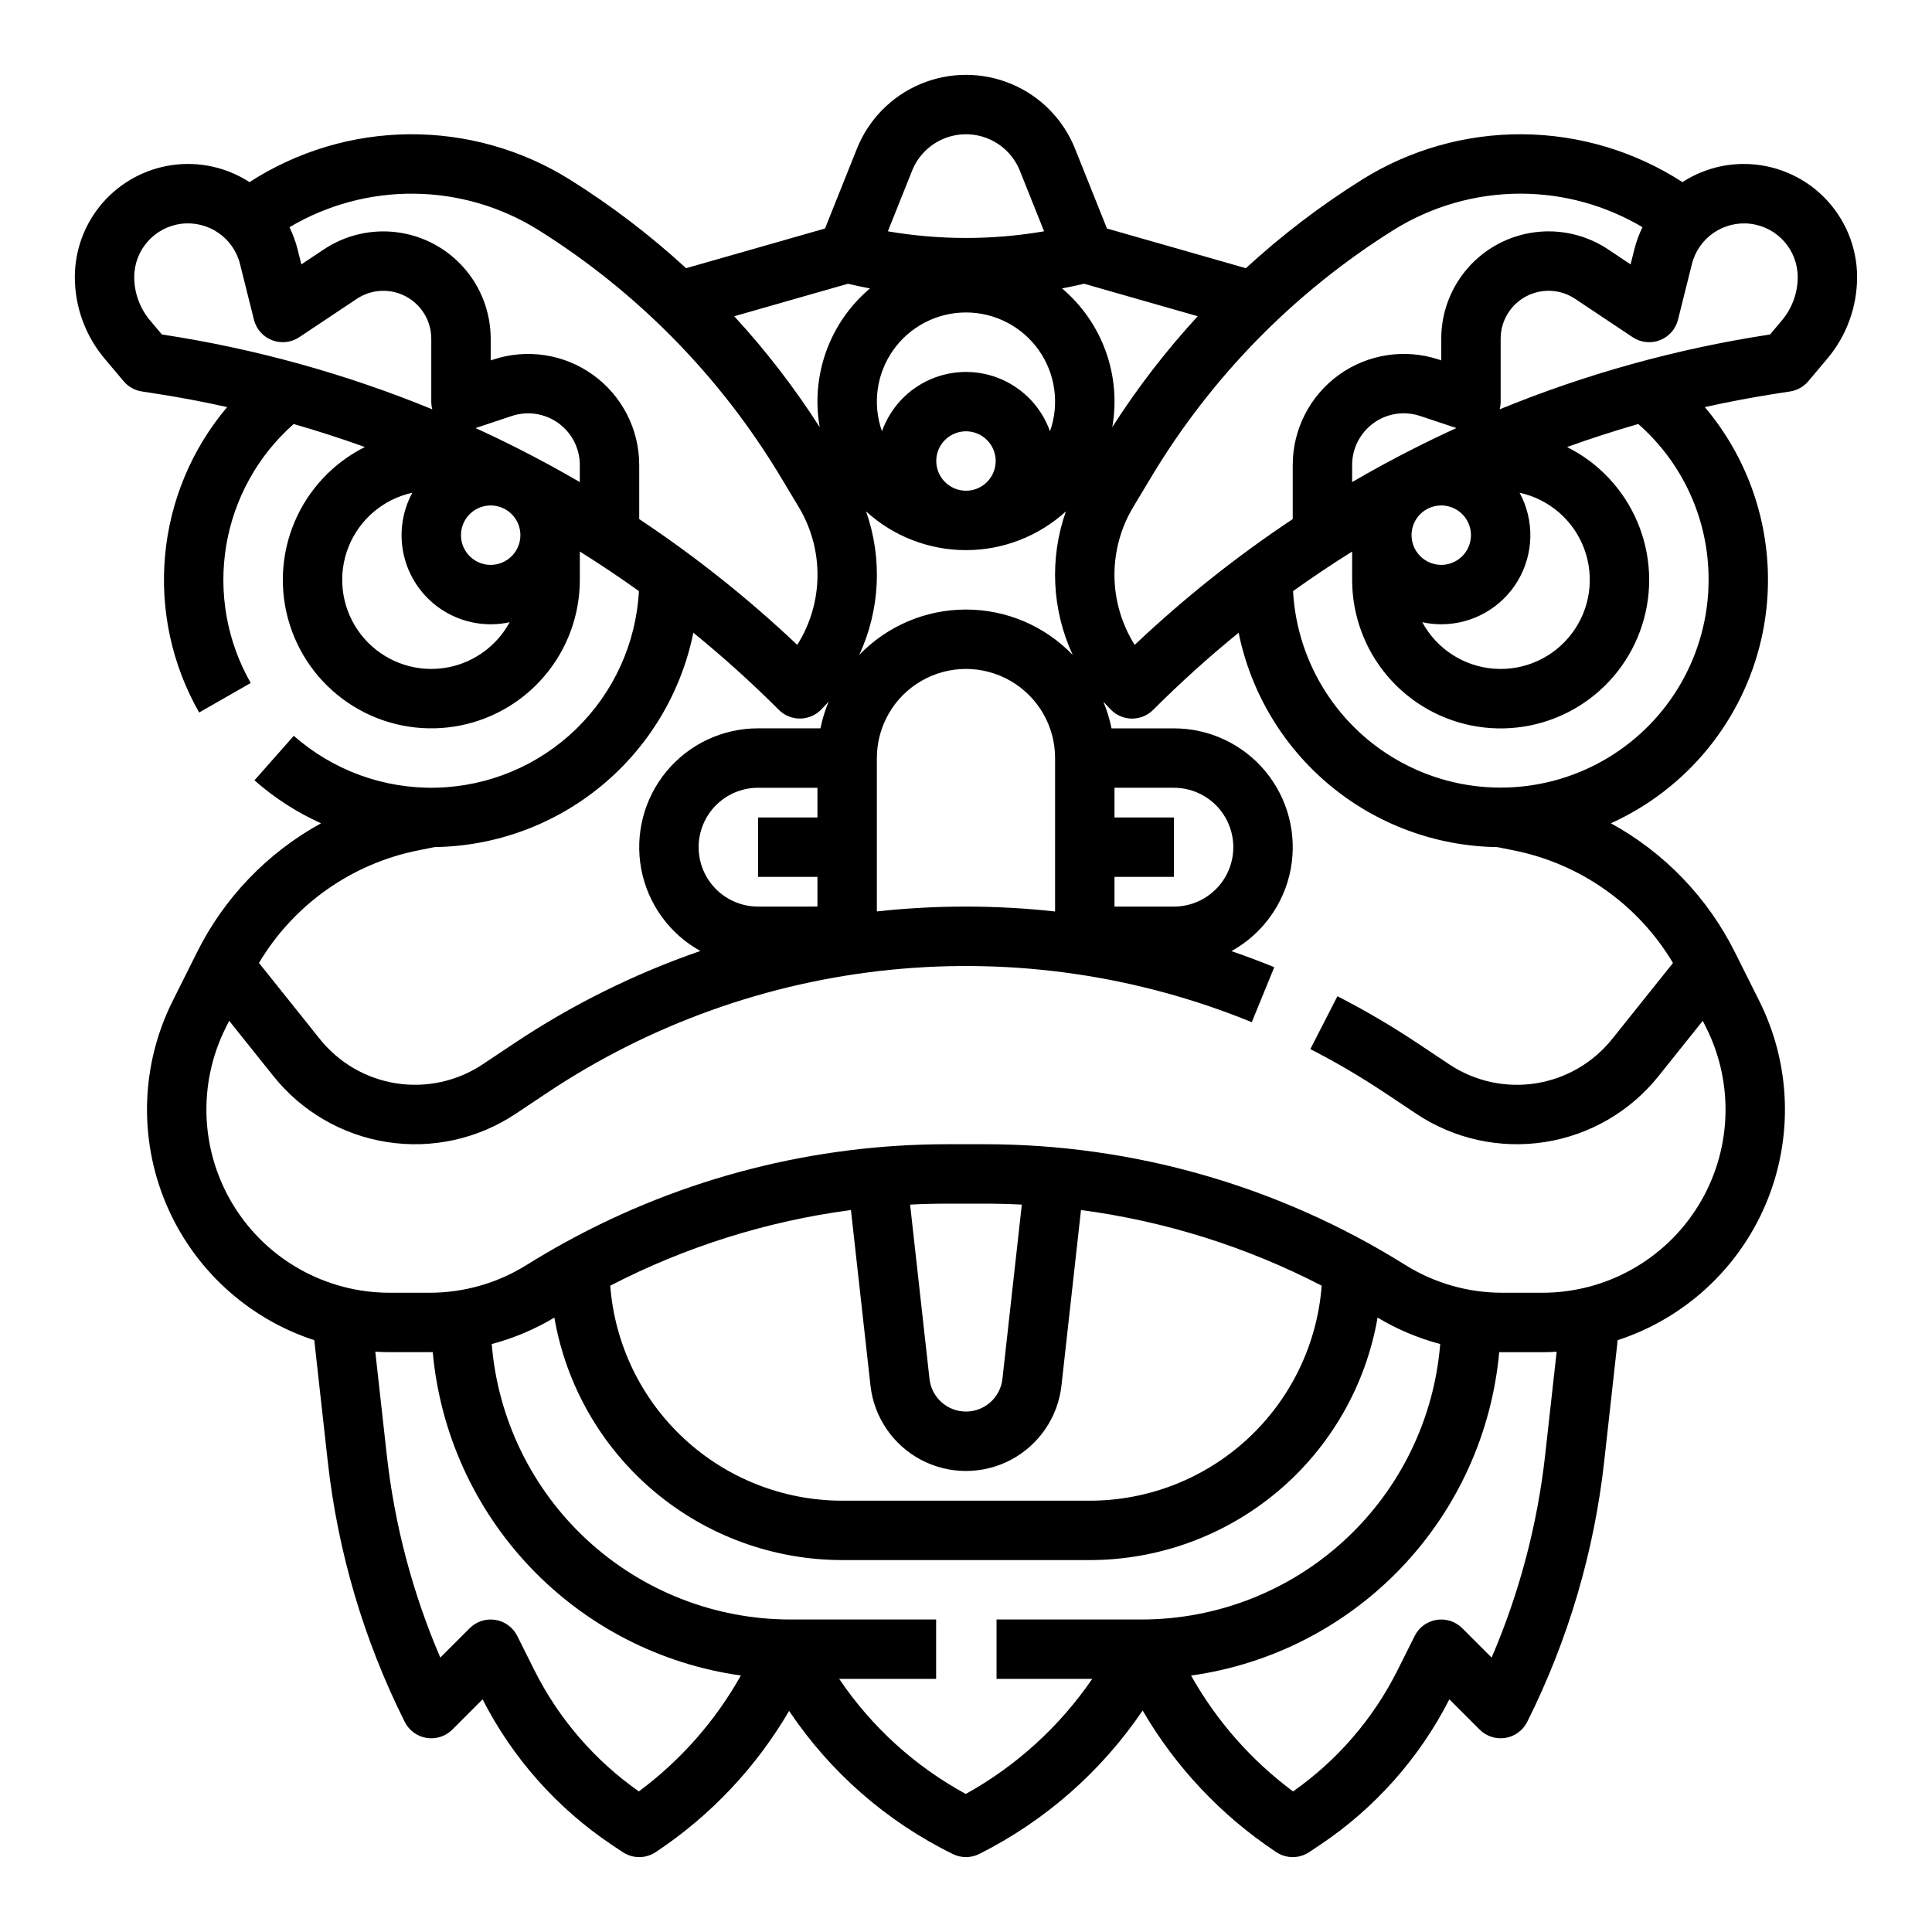
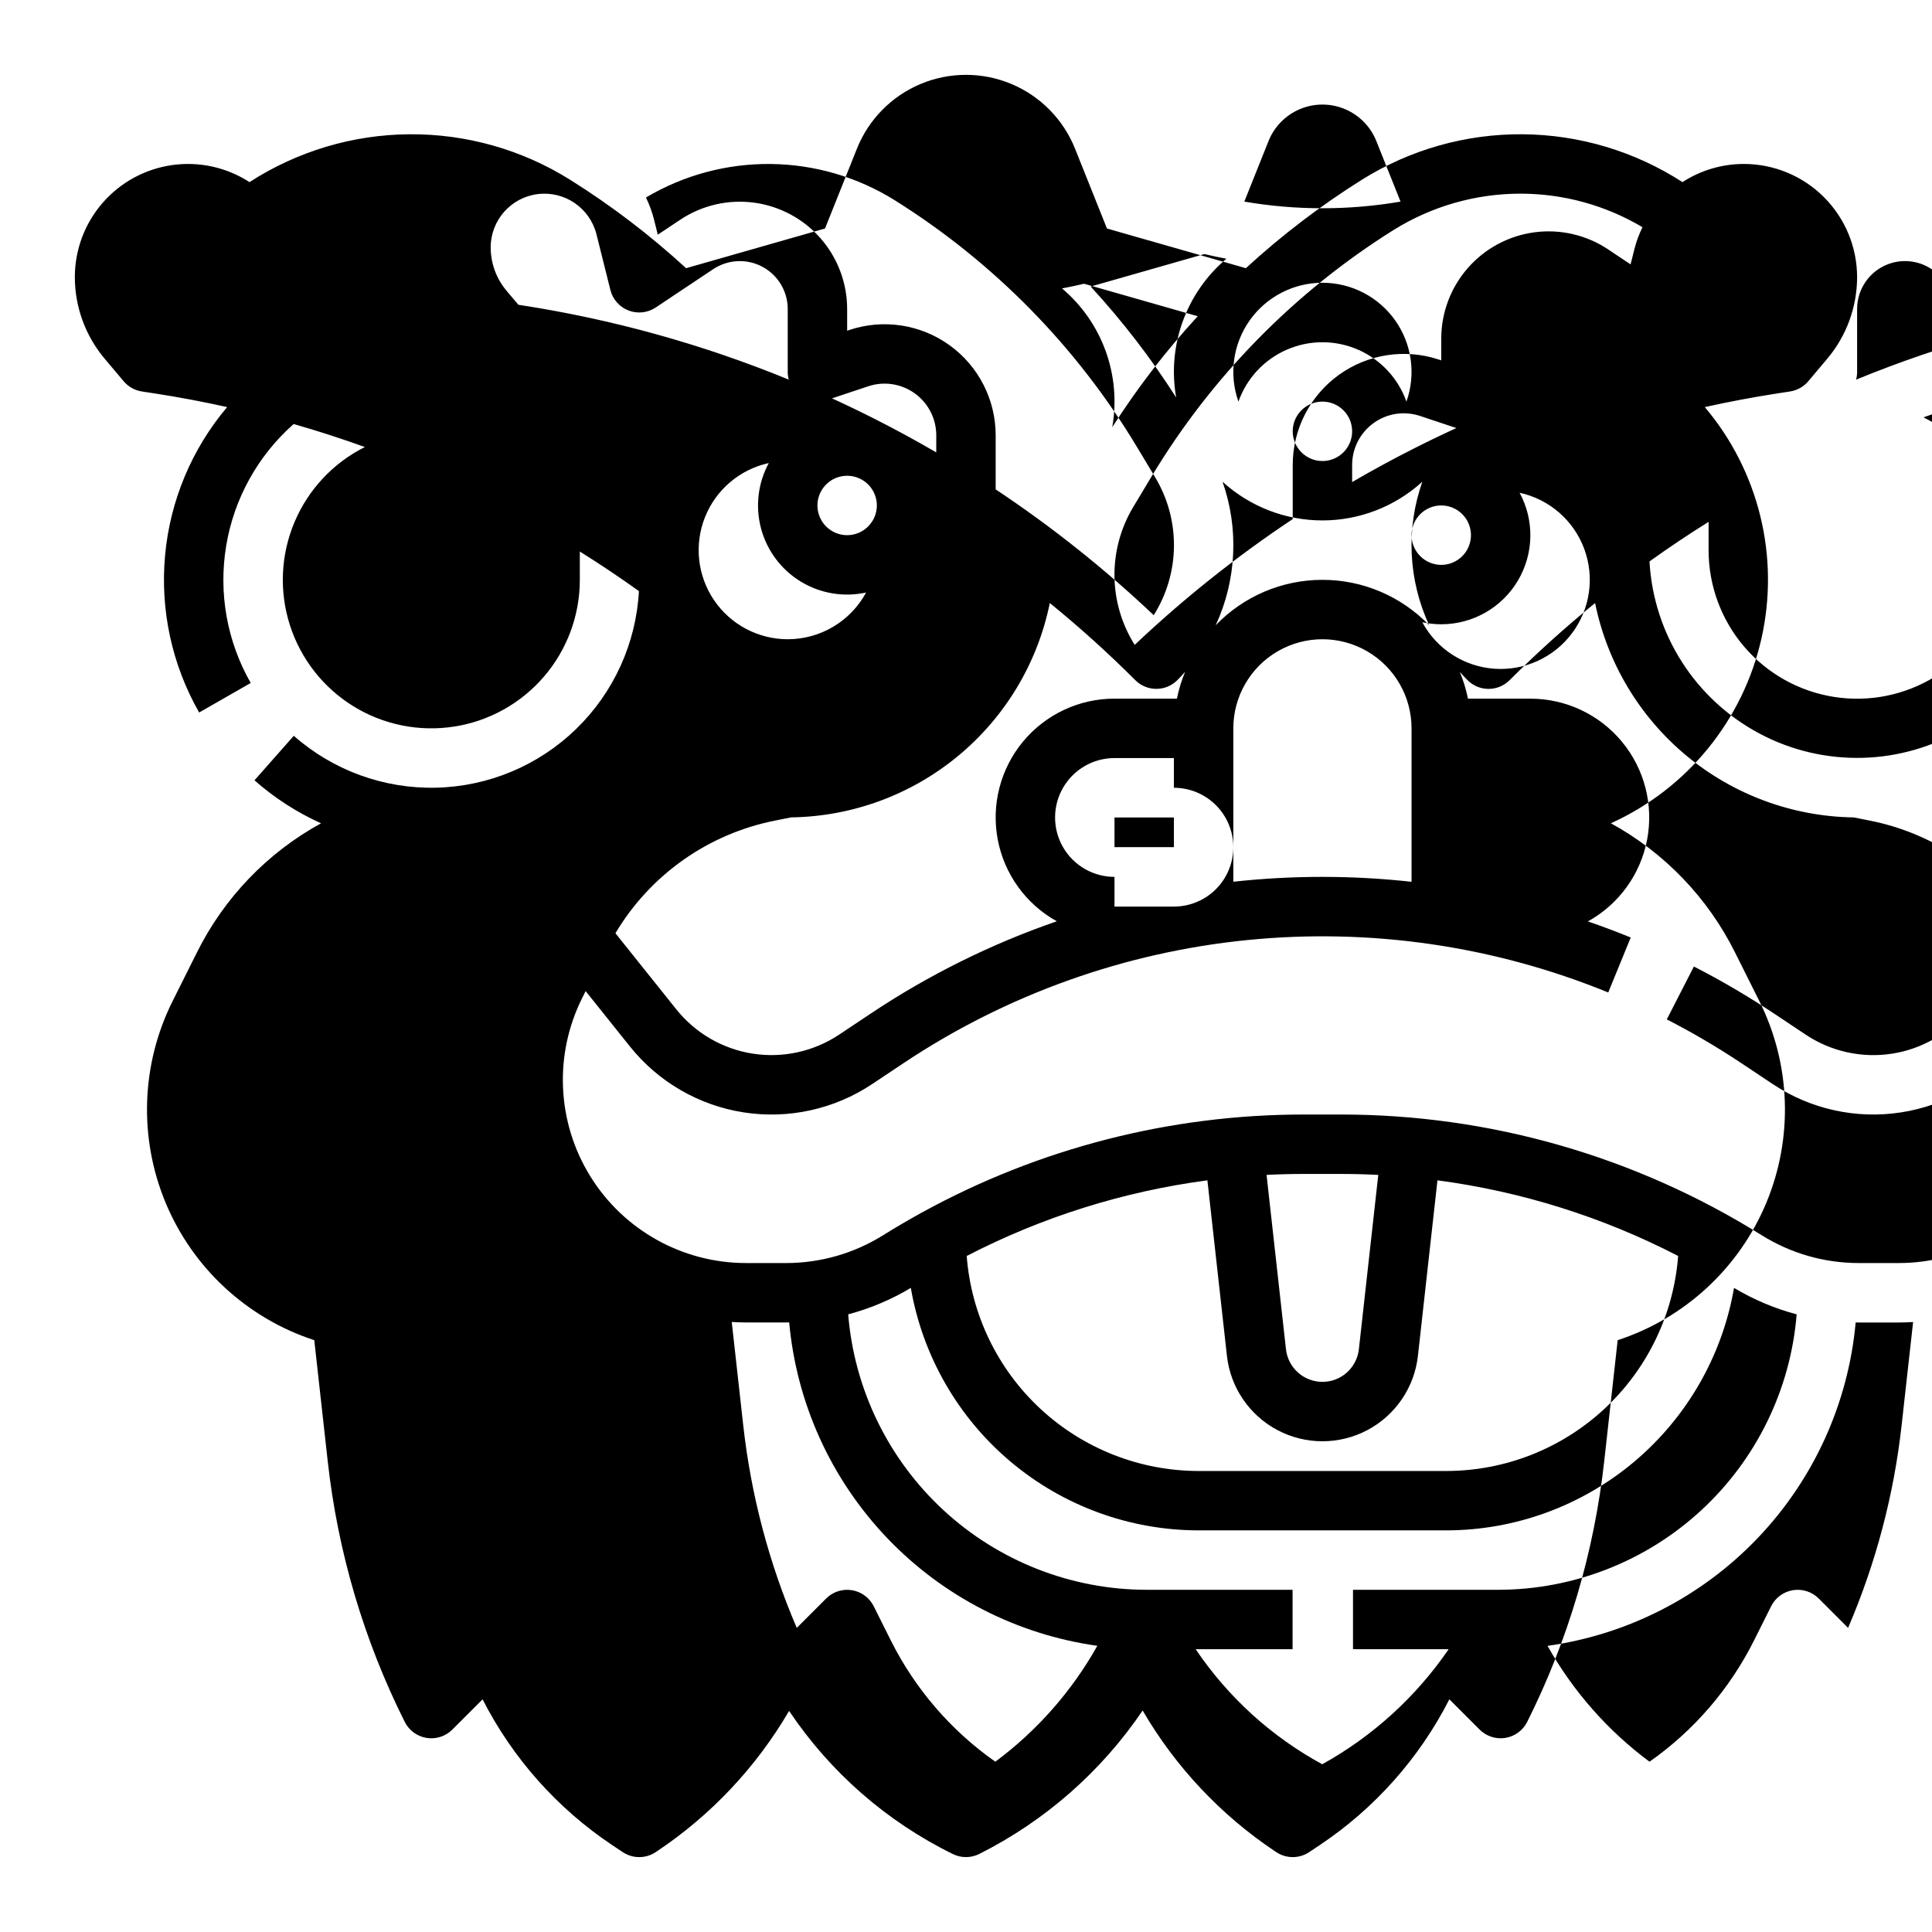
<svg xmlns="http://www.w3.org/2000/svg" fill="#000000" width="800px" height="800px" version="1.1" viewBox="144 144 512 512">
-   <path d="m606.18 187.45c-5.789-0.008-11.453 1.664-16.312 4.812-12.625-8.164-27.32-12.562-42.359-12.68-15.039-0.117-29.797 4.055-42.551 12.023-10.961 6.863-21.266 14.719-30.789 23.469l-36.812-10.516-8.461-21.156c-3.098-7.746-9.176-13.926-16.871-17.148-7.695-3.223-16.363-3.223-24.059 0-7.691 3.223-13.773 9.402-16.871 17.148l-8.461 21.156-36.812 10.516c-9.523-8.75-19.828-16.605-30.789-23.469-12.75-7.969-27.512-12.141-42.551-12.023-15.039 0.113-29.73 4.516-42.359 12.68-6.066-3.926-13.344-5.527-20.496-4.516s-13.699 4.57-18.438 10.023c-4.738 5.453-7.352 12.43-7.356 19.656 0.008 7.918 2.805 15.578 7.902 21.633l5.039 5.977c1.227 1.457 2.938 2.418 4.82 2.707l3.309 0.508c6.484 0.996 12.914 2.207 19.293 3.633-9.383 11.105-15.125 24.824-16.449 39.301-1.328 14.477 1.824 29.012 9.031 41.637l13.664-7.824c-6.281-11.004-8.578-23.84-6.504-36.34 2.07-12.5 8.391-23.902 17.887-32.289 6.356 1.824 12.648 3.859 18.875 6.102v-0.004c-8.395 4.199-15.012 11.262-18.66 19.914-3.644 8.648-4.078 18.32-1.223 27.262 2.856 8.941 8.816 16.566 16.801 21.504 7.988 4.934 17.473 6.852 26.75 5.402 9.277-1.445 17.727-6.16 23.832-13.289 6.106-7.133 9.461-16.211 9.461-25.598v-7.5c5.332 3.332 10.555 6.828 15.66 10.488-0.754 13.852-6.703 26.906-16.66 36.562-9.957 9.66-23.188 15.207-37.055 15.535-13.867 0.332-27.348-4.582-37.75-13.754l-10.418 11.801c5.277 4.652 11.223 8.492 17.637 11.391-14.219 7.801-25.707 19.766-32.918 34.289l-6.41 12.824c-8.367 16.73-9.031 36.273-1.82 53.535 7.211 17.258 21.582 30.52 39.359 36.328l3.559 32.027c2.66 24.07 9.574 47.477 20.414 69.129 1.133 2.262 3.285 3.844 5.781 4.25 2.5 0.406 5.039-0.414 6.828-2.203l8.023-8.023c7.961 15.609 19.797 28.918 34.371 38.645l2.773 1.852 0.004-0.004c2.641 1.762 6.086 1.762 8.73 0l0.281-0.188c14.367-9.586 26.359-22.324 35.07-37.238 10.887 16.25 25.863 29.34 43.422 37.949 2.203 1.074 4.781 1.062 6.973-0.035 17.445-8.766 32.352-21.852 43.297-38.016 8.715 14.961 20.73 27.73 35.129 37.344l0.281 0.188v-0.004c2.644 1.762 6.086 1.762 8.73 0l2.773-1.852v0.004c14.578-9.73 26.414-23.035 34.375-38.648l8.023 8.023c1.789 1.789 4.328 2.609 6.828 2.203 2.496-0.406 4.648-1.988 5.777-4.25 10.844-21.652 17.754-45.059 20.414-69.125l3.559-32.027c17.781-5.809 32.148-19.07 39.359-36.328 7.211-17.262 6.547-36.805-1.816-53.535l-6.41-12.824h-0.004c-7.215-14.527-18.707-26.496-32.93-34.297 20.238-9.16 35.008-27.281 39.898-48.949 4.887-21.672-0.668-44.379-15.008-61.344 6.379-1.414 12.809-2.625 19.293-3.633l3.309-0.508h-0.004c1.883-0.289 3.598-1.25 4.824-2.707l5.039-5.977h-0.004c5.102-6.055 7.898-13.715 7.906-21.633-0.012-7.949-3.172-15.566-8.793-21.184-5.617-5.621-13.234-8.781-21.184-8.793zm-92.879 17.508c10.094-6.297 21.75-9.633 33.645-9.637 11.379 0.004 22.543 3.074 32.324 8.887-0.93 1.902-1.656 3.894-2.168 5.945l-0.977 3.91-5.949-3.965 0.004-0.004c-5.742-3.828-12.676-5.438-19.516-4.535-6.84 0.906-13.117 4.266-17.664 9.457-4.547 5.188-7.055 11.852-7.055 18.754v5.734l-0.609-0.203h0.004c-8.98-2.992-18.848-1.484-26.527 4.047-7.676 5.535-12.227 14.422-12.227 23.887v14.328c-14.883 9.898-28.895 21.051-41.879 33.336-3.438-5.461-5.297-11.766-5.363-18.219s1.66-12.797 4.984-18.328l4.871-8.117c15.938-26.496 37.898-48.859 64.102-65.277zm4.773 80.863c0-3.184 1.918-6.055 4.859-7.269 2.941-1.219 6.328-0.547 8.578 1.703 2.254 2.254 2.926 5.641 1.707 8.582s-4.086 4.859-7.273 4.859c-4.344-0.008-7.867-3.527-7.871-7.875zm0.453-22.879c-5.492 2.781-10.891 5.719-16.195 8.812v-4.519c0-7.555 6.113-13.684 13.664-13.707 1.484 0 2.957 0.238 4.363 0.711l9.598 3.199c-3.844 1.754-7.652 3.59-11.43 5.504zm7.418 46.496c8.324 0.004 16.031-4.375 20.289-11.523 4.262-7.148 4.441-16.012 0.48-23.328 7.863 1.707 14.312 7.305 17.117 14.844 2.805 7.543 1.578 15.992-3.258 22.422-4.832 6.434-12.609 9.961-20.633 9.363-8.023-0.602-15.191-5.242-19.02-12.32 1.652 0.359 3.336 0.543 5.023 0.543zm-94.66-90.242 30.129 8.609c-8.395 9.117-15.977 18.953-22.652 29.398 2.426-13.754-2.644-27.758-13.312-36.77 1.949-0.363 3.894-0.785 5.836-1.238zm23.812 133.57c5.625 0 10.824 3 13.637 7.871 2.812 4.871 2.812 10.875 0 15.746-2.812 4.871-8.012 7.871-13.637 7.871h-15.742v-7.871h15.742v-15.746h-15.742v-7.871zm-94.465 7.871h-15.742v15.742h15.742v7.871l-15.742 0.004c-5.625 0-10.824-3-13.637-7.871-2.812-4.871-2.812-10.875 0-15.746 2.812-4.871 8.012-7.871 13.637-7.871h15.742zm62.977 24.914v0.004c-15.695-1.73-31.535-1.734-47.23-0.016v-40.645c0-8.438 4.5-16.234 11.809-20.453 7.305-4.219 16.309-4.219 23.613 0 7.309 4.219 11.809 12.016 11.809 20.453zm-23.613-80.016c-10.672-0.004-20.887 4.34-28.285 12.031 5.535-11.961 6.184-25.609 1.805-38.039 7.238 6.602 16.684 10.262 26.48 10.262s19.238-3.66 26.477-10.262c-4.379 12.43-3.731 26.078 1.809 38.039-7.402-7.691-17.613-12.035-28.285-12.031zm-7.871-39.359h-0.004c0-3.188 1.918-6.055 4.859-7.273s6.328-0.547 8.582 1.707c2.25 2.25 2.922 5.637 1.703 8.578-1.215 2.941-4.086 4.859-7.269 4.859-4.348-0.004-7.867-3.527-7.875-7.871zm30.133-7.871v-0.004c-2.188-6.172-6.84-11.164-12.848-13.773-6.004-2.613-12.828-2.613-18.832 0-6.008 2.609-10.66 7.602-12.844 13.773-2.562-7.227-1.449-15.25 2.977-21.512 4.426-6.262 11.617-9.984 19.285-9.984s14.859 3.723 19.285 9.984c4.426 6.262 5.535 14.285 2.977 21.512zm-36.547-69.055c1.531-3.828 4.535-6.879 8.34-8.473 3.801-1.594 8.086-1.594 11.887 0 3.805 1.594 6.809 4.644 8.34 8.473l6.418 16.051c-13.699 2.348-27.703 2.348-41.402 0zm-11.164 31.188c-10.672 9.012-15.742 23.016-13.316 36.77-6.676-10.441-14.254-20.281-22.652-29.398l30.125-8.609c1.941 0.453 3.887 0.875 5.844 1.238zm-187.64 12.199-3.137-3.719c-2.707-3.219-4.195-7.285-4.195-11.488 0-7.188 5.359-13.246 12.492-14.125 7.133-0.875 13.801 3.699 15.543 10.672l3.688 14.746c0.621 2.484 2.41 4.512 4.801 5.434 2.387 0.922 5.074 0.629 7.203-0.793l15.242-10.16c3.898-2.598 8.91-2.844 13.043-0.633 4.129 2.211 6.707 6.516 6.707 11.203v16.656c0 0.691 0.094 1.379 0.27 2.043-22.891-9.383-46.816-16.023-71.27-19.777zm87.133 61.062c-3.184 0-6.055-1.918-7.273-4.859s-0.547-6.328 1.707-8.582c2.25-2.25 5.637-2.922 8.578-1.703 2.941 1.215 4.859 4.086 4.859 7.269-0.004 4.348-3.527 7.867-7.871 7.875zm-15.746 27.578c-7.832-0.004-15.156-3.891-19.547-10.379-4.391-6.488-5.277-14.734-2.367-22.008 2.91-7.273 9.238-12.629 16.891-14.301-2.887 5.328-3.613 11.562-2.031 17.41 1.582 5.852 5.356 10.867 10.535 14.012 5.176 3.144 11.367 4.18 17.289 2.887-2.027 3.742-5.027 6.867-8.684 9.047-3.652 2.18-7.828 3.328-12.086 3.332zm39.359-49.52c-5.305-3.09-10.703-6.027-16.195-8.812-3.777-1.914-7.586-3.75-11.43-5.504l9.598-3.199c4.176-1.395 8.77-0.691 12.34 1.883 3.574 2.574 5.691 6.707 5.691 11.113zm-23.008-32.445-0.605 0.195v-5.734c0-6.898-2.508-13.562-7.055-18.75-4.547-5.188-10.824-8.547-17.66-9.453-6.84-0.906-13.773 0.707-19.516 4.531l-5.949 3.965-0.977-3.91 0.004 0.004c-0.512-2.051-1.238-4.043-2.168-5.945 10.008-5.941 21.453-9.016 33.09-8.883 11.637 0.129 23.012 3.461 32.879 9.629 26.203 16.418 48.164 38.781 64.102 65.277l4.871 8.117c3.328 5.527 5.051 11.875 4.984 18.328-0.066 6.449-1.922 12.758-5.363 18.219-12.984-12.285-26.996-23.441-41.883-33.336v-14.328c0-9.465-4.551-18.348-12.23-23.883-7.676-5.531-17.543-7.035-26.523-4.043zm-19.645 130.01 4.188-0.836c16.195-0.223 31.824-5.981 44.297-16.316 12.473-10.332 21.031-24.621 24.262-40.492 7.894 6.422 15.461 13.25 22.66 20.445 3.074 3.074 8.059 3.074 11.133 0 0.711-0.711 1.391-1.449 2.055-2.191-0.945 2.289-1.672 4.66-2.168 7.086h-16.539c-9.367-0.004-18.25 4.164-24.234 11.375-5.981 7.207-8.445 16.707-6.715 25.914 1.73 9.207 7.469 17.168 15.66 21.711-17.426 6.023-34.012 14.25-49.348 24.484l-8.324 5.547v0.004c-6.731 4.484-14.895 6.285-22.887 5.047-7.992-1.242-15.23-5.434-20.281-11.75l-16.129-20.164v0.004c9.242-15.52 24.648-26.375 42.371-29.867zm58.309 249.42c-11.746-8.246-21.262-19.281-27.688-32.117l-4.543-9.086c-1.133-2.262-3.281-3.844-5.777-4.25-2.5-0.406-5.039 0.414-6.828 2.203l-7.785 7.785c-7.367-17.141-12.152-35.281-14.203-53.824l-3.027-27.238c1.25 0.074 2.508 0.121 3.777 0.121h10.629c0.273 0 0.543-0.012 0.816-0.016 1.945 21.402 11.074 41.52 25.898 57.078 14.824 15.562 34.477 25.648 55.762 28.629-6.746 12.027-15.957 22.492-27.031 30.715zm86.641 0.68c-13.469-7.324-24.977-17.785-33.551-30.496h25.684v-15.742h-38.707c-19.934-0.027-39.129-7.547-53.777-21.07-14.645-13.523-23.672-32.059-25.285-51.926 5.836-1.547 11.426-3.906 16.598-7.012 3.109 17.969 12.457 34.266 26.402 46.023 13.941 11.754 31.586 18.215 49.824 18.238h65.711c18.234-0.023 35.879-6.484 49.824-18.238 13.941-11.758 23.289-28.055 26.398-46.023 5.176 3.106 10.762 5.465 16.598 7.012-1.613 19.867-10.641 38.402-25.285 51.926-14.645 13.523-33.84 21.043-53.773 21.07h-38.516v15.742h25.352c-8.645 12.625-20.113 23.066-33.496 30.488zm-30.441-154.75 5.176 46.508c0.93 8.375 5.949 15.746 13.398 19.688 7.449 3.941 16.367 3.941 23.816 0 7.449-3.941 12.469-11.312 13.402-19.688l5.176-46.508h-0.004c22.262 2.945 43.844 9.73 63.789 20.047-1.18 15.484-8.164 29.953-19.547 40.516-11.387 10.566-26.336 16.445-41.867 16.465h-65.711c-15.531-0.023-30.48-5.902-41.867-16.465-11.383-10.562-18.363-25.031-19.547-40.516 19.945-10.316 41.527-17.102 63.785-20.047zm15.68-1.438c3.297-0.172 6.602-0.254 9.914-0.254h9.781c3.312 0 6.613 0.086 9.91 0.254l-5.141 46.203c-0.551 4.918-4.711 8.641-9.66 8.641-4.953 0-9.113-3.723-9.664-8.641zm168.31 66.223c-2.051 18.543-6.836 36.68-14.203 53.82l-7.785-7.785c-1.789-1.789-4.328-2.609-6.824-2.203-2.5 0.406-4.648 1.984-5.781 4.25l-4.543 9.086c-6.426 12.836-15.938 23.875-27.688 32.121-11.07-8.219-20.277-18.684-27.027-30.707 21.285-2.981 40.938-13.07 55.762-28.629 14.824-15.559 23.953-35.676 25.898-57.078 0.273 0 0.543 0.016 0.816 0.016h10.629c1.266 0 2.523-0.051 3.777-0.121zm33.859-130.26-16.129 20.164-0.004-0.004c-5.051 6.316-12.289 10.508-20.277 11.75-7.992 1.238-16.16-0.562-22.891-5.047l-8.324-5.547c-6.856-4.57-13.965-8.746-21.297-12.504l-7.184 14.012c6.797 3.484 13.391 7.356 19.746 11.59l8.324 5.547c10.008 6.672 22.152 9.352 34.035 7.504 11.887-1.844 22.648-8.078 30.16-17.469l11.734-14.668 0.91 1.82c7.523 15.043 6.719 32.914-2.125 47.223-8.844 14.312-24.469 23.023-41.289 23.023h-10.629c-9.098 0.004-18.012-2.555-25.727-7.379-33.434-20.91-72.074-31.992-111.51-31.98h-9.781c-35.34-0.008-70.105 8.891-101.09 25.879-0.07 0.035-0.141 0.074-0.207 0.113-3.453 1.898-6.859 3.894-10.215 5.988v-0.004c-7.715 4.828-16.629 7.383-25.727 7.383h-10.629c-16.82-0.004-32.441-8.715-41.285-23.023s-9.648-32.18-2.125-47.223l0.91-1.82 11.734 14.668c7.512 9.391 18.273 15.625 30.156 17.473 11.887 1.844 24.031-0.832 34.039-7.504l8.324-5.547h-0.004c27.227-18.148 58.488-29.348 91.047-32.613 32.555-3.262 65.418 1.504 95.703 13.887l5.961-14.57c-3.754-1.535-7.539-2.953-11.352-4.266 8.207-4.535 13.961-12.492 15.703-21.703 1.738-9.211-0.715-18.723-6.699-25.938-5.984-7.219-14.875-11.391-24.25-11.387h-16.531c-0.492-2.426-1.219-4.797-2.164-7.086 0.664 0.746 1.34 1.477 2.055 2.191 3.074 3.074 8.059 3.074 11.133 0 7.199-7.195 14.762-14.023 22.66-20.445 3.231 15.871 11.789 30.16 24.262 40.496 12.469 10.332 28.102 16.09 44.297 16.312l4.188 0.836c17.719 3.492 33.121 14.352 42.363 29.867zm9.438-101.53c-0.016 19.32-10.148 37.219-26.707 47.176-16.559 9.957-37.121 10.516-54.191 1.473-17.074-9.043-28.164-26.367-29.227-45.66 5.106-3.66 10.324-7.156 15.66-10.488v7.5c-0.004 9.387 3.348 18.469 9.453 25.605 6.106 7.133 14.562 11.852 23.84 13.297 9.277 1.449 18.766-0.469 26.754-5.406 7.988-4.934 13.949-12.562 16.805-21.508 2.859-8.945 2.422-18.617-1.227-27.27-3.648-8.652-10.27-15.715-18.668-19.914 6.223-2.246 12.516-4.277 18.875-6.102v0.004c11.887 10.422 18.68 25.48 18.633 41.293zm19.422-68.746-3.133 3.719-0.391 0.059h-0.004c-24.453 3.758-48.375 10.395-71.27 19.781 0.18-0.668 0.27-1.355 0.27-2.047v-16.656c-0.008-4.691 2.57-9 6.703-11.211 4.133-2.215 9.152-1.969 13.047 0.641l15.242 10.16c2.129 1.422 4.82 1.715 7.207 0.793s4.176-2.949 4.797-5.434l3.688-14.746c1.746-6.969 8.414-11.547 15.543-10.668 7.133 0.879 12.492 6.934 12.492 14.121 0 4.203-1.488 8.27-4.195 11.488z" />
+   <path d="m606.18 187.45c-5.789-0.008-11.453 1.664-16.312 4.812-12.625-8.164-27.32-12.562-42.359-12.68-15.039-0.117-29.797 4.055-42.551 12.023-10.961 6.863-21.266 14.719-30.789 23.469l-36.812-10.516-8.461-21.156c-3.098-7.746-9.176-13.926-16.871-17.148-7.695-3.223-16.363-3.223-24.059 0-7.691 3.223-13.773 9.402-16.871 17.148l-8.461 21.156-36.812 10.516c-9.523-8.75-19.828-16.605-30.789-23.469-12.75-7.969-27.512-12.141-42.551-12.023-15.039 0.113-29.73 4.516-42.359 12.68-6.066-3.926-13.344-5.527-20.496-4.516s-13.699 4.57-18.438 10.023c-4.738 5.453-7.352 12.43-7.356 19.656 0.008 7.918 2.805 15.578 7.902 21.633l5.039 5.977c1.227 1.457 2.938 2.418 4.82 2.707l3.309 0.508c6.484 0.996 12.914 2.207 19.293 3.633-9.383 11.105-15.125 24.824-16.449 39.301-1.328 14.477 1.824 29.012 9.031 41.637l13.664-7.824c-6.281-11.004-8.578-23.84-6.504-36.34 2.07-12.5 8.391-23.902 17.887-32.289 6.356 1.824 12.648 3.859 18.875 6.102v-0.004c-8.395 4.199-15.012 11.262-18.66 19.914-3.644 8.648-4.078 18.32-1.223 27.262 2.856 8.941 8.816 16.566 16.801 21.504 7.988 4.934 17.473 6.852 26.75 5.402 9.277-1.445 17.727-6.16 23.832-13.289 6.106-7.133 9.461-16.211 9.461-25.598v-7.5c5.332 3.332 10.555 6.828 15.66 10.488-0.754 13.852-6.703 26.906-16.66 36.562-9.957 9.66-23.188 15.207-37.055 15.535-13.867 0.332-27.348-4.582-37.75-13.754l-10.418 11.801c5.277 4.652 11.223 8.492 17.637 11.391-14.219 7.801-25.707 19.766-32.918 34.289l-6.41 12.824c-8.367 16.73-9.031 36.273-1.82 53.535 7.211 17.258 21.582 30.52 39.359 36.328l3.559 32.027c2.66 24.07 9.574 47.477 20.414 69.129 1.133 2.262 3.285 3.844 5.781 4.25 2.5 0.406 5.039-0.414 6.828-2.203l8.023-8.023c7.961 15.609 19.797 28.918 34.371 38.645l2.773 1.852 0.004-0.004c2.641 1.762 6.086 1.762 8.73 0l0.281-0.188c14.367-9.586 26.359-22.324 35.07-37.238 10.887 16.25 25.863 29.34 43.422 37.949 2.203 1.074 4.781 1.062 6.973-0.035 17.445-8.766 32.352-21.852 43.297-38.016 8.715 14.961 20.73 27.73 35.129 37.344l0.281 0.188v-0.004c2.644 1.762 6.086 1.762 8.73 0l2.773-1.852v0.004c14.578-9.73 26.414-23.035 34.375-38.648l8.023 8.023c1.789 1.789 4.328 2.609 6.828 2.203 2.496-0.406 4.648-1.988 5.777-4.25 10.844-21.652 17.754-45.059 20.414-69.125l3.559-32.027c17.781-5.809 32.148-19.07 39.359-36.328 7.211-17.262 6.547-36.805-1.816-53.535l-6.41-12.824h-0.004c-7.215-14.527-18.707-26.496-32.93-34.297 20.238-9.16 35.008-27.281 39.898-48.949 4.887-21.672-0.668-44.379-15.008-61.344 6.379-1.414 12.809-2.625 19.293-3.633l3.309-0.508h-0.004c1.883-0.289 3.598-1.25 4.824-2.707l5.039-5.977h-0.004c5.102-6.055 7.898-13.715 7.906-21.633-0.012-7.949-3.172-15.566-8.793-21.184-5.617-5.621-13.234-8.781-21.184-8.793zm-92.879 17.508c10.094-6.297 21.75-9.633 33.645-9.637 11.379 0.004 22.543 3.074 32.324 8.887-0.93 1.902-1.656 3.894-2.168 5.945l-0.977 3.91-5.949-3.965 0.004-0.004c-5.742-3.828-12.676-5.438-19.516-4.535-6.84 0.906-13.117 4.266-17.664 9.457-4.547 5.188-7.055 11.852-7.055 18.754v5.734l-0.609-0.203h0.004c-8.98-2.992-18.848-1.484-26.527 4.047-7.676 5.535-12.227 14.422-12.227 23.887v14.328c-14.883 9.898-28.895 21.051-41.879 33.336-3.438-5.461-5.297-11.766-5.363-18.219s1.66-12.797 4.984-18.328l4.871-8.117c15.938-26.496 37.898-48.859 64.102-65.277zm4.773 80.863c0-3.184 1.918-6.055 4.859-7.269 2.941-1.219 6.328-0.547 8.578 1.703 2.254 2.254 2.926 5.641 1.707 8.582s-4.086 4.859-7.273 4.859c-4.344-0.008-7.867-3.527-7.871-7.875zm0.453-22.879c-5.492 2.781-10.891 5.719-16.195 8.812v-4.519c0-7.555 6.113-13.684 13.664-13.707 1.484 0 2.957 0.238 4.363 0.711l9.598 3.199c-3.844 1.754-7.652 3.59-11.43 5.504zm7.418 46.496c8.324 0.004 16.031-4.375 20.289-11.523 4.262-7.148 4.441-16.012 0.48-23.328 7.863 1.707 14.312 7.305 17.117 14.844 2.805 7.543 1.578 15.992-3.258 22.422-4.832 6.434-12.609 9.961-20.633 9.363-8.023-0.602-15.191-5.242-19.02-12.32 1.652 0.359 3.336 0.543 5.023 0.543zm-94.66-90.242 30.129 8.609c-8.395 9.117-15.977 18.953-22.652 29.398 2.426-13.754-2.644-27.758-13.312-36.77 1.949-0.363 3.894-0.785 5.836-1.238zm23.812 133.57c5.625 0 10.824 3 13.637 7.871 2.812 4.871 2.812 10.875 0 15.746-2.812 4.871-8.012 7.871-13.637 7.871h-15.742v-7.871h15.742v-15.746h-15.742v-7.871zh-15.742v15.742h15.742v7.871l-15.742 0.004c-5.625 0-10.824-3-13.637-7.871-2.812-4.871-2.812-10.875 0-15.746 2.812-4.871 8.012-7.871 13.637-7.871h15.742zm62.977 24.914v0.004c-15.695-1.73-31.535-1.734-47.23-0.016v-40.645c0-8.438 4.5-16.234 11.809-20.453 7.305-4.219 16.309-4.219 23.613 0 7.309 4.219 11.809 12.016 11.809 20.453zm-23.613-80.016c-10.672-0.004-20.887 4.34-28.285 12.031 5.535-11.961 6.184-25.609 1.805-38.039 7.238 6.602 16.684 10.262 26.48 10.262s19.238-3.66 26.477-10.262c-4.379 12.43-3.731 26.078 1.809 38.039-7.402-7.691-17.613-12.035-28.285-12.031zm-7.871-39.359h-0.004c0-3.188 1.918-6.055 4.859-7.273s6.328-0.547 8.582 1.707c2.25 2.25 2.922 5.637 1.703 8.578-1.215 2.941-4.086 4.859-7.269 4.859-4.348-0.004-7.867-3.527-7.875-7.871zm30.133-7.871v-0.004c-2.188-6.172-6.84-11.164-12.848-13.773-6.004-2.613-12.828-2.613-18.832 0-6.008 2.609-10.66 7.602-12.844 13.773-2.562-7.227-1.449-15.25 2.977-21.512 4.426-6.262 11.617-9.984 19.285-9.984s14.859 3.723 19.285 9.984c4.426 6.262 5.535 14.285 2.977 21.512zm-36.547-69.055c1.531-3.828 4.535-6.879 8.34-8.473 3.801-1.594 8.086-1.594 11.887 0 3.805 1.594 6.809 4.644 8.34 8.473l6.418 16.051c-13.699 2.348-27.703 2.348-41.402 0zm-11.164 31.188c-10.672 9.012-15.742 23.016-13.316 36.77-6.676-10.441-14.254-20.281-22.652-29.398l30.125-8.609c1.941 0.453 3.887 0.875 5.844 1.238zm-187.64 12.199-3.137-3.719c-2.707-3.219-4.195-7.285-4.195-11.488 0-7.188 5.359-13.246 12.492-14.125 7.133-0.875 13.801 3.699 15.543 10.672l3.688 14.746c0.621 2.484 2.41 4.512 4.801 5.434 2.387 0.922 5.074 0.629 7.203-0.793l15.242-10.16c3.898-2.598 8.91-2.844 13.043-0.633 4.129 2.211 6.707 6.516 6.707 11.203v16.656c0 0.691 0.094 1.379 0.27 2.043-22.891-9.383-46.816-16.023-71.27-19.777zm87.133 61.062c-3.184 0-6.055-1.918-7.273-4.859s-0.547-6.328 1.707-8.582c2.25-2.25 5.637-2.922 8.578-1.703 2.941 1.215 4.859 4.086 4.859 7.269-0.004 4.348-3.527 7.867-7.871 7.875zm-15.746 27.578c-7.832-0.004-15.156-3.891-19.547-10.379-4.391-6.488-5.277-14.734-2.367-22.008 2.91-7.273 9.238-12.629 16.891-14.301-2.887 5.328-3.613 11.562-2.031 17.41 1.582 5.852 5.356 10.867 10.535 14.012 5.176 3.144 11.367 4.18 17.289 2.887-2.027 3.742-5.027 6.867-8.684 9.047-3.652 2.18-7.828 3.328-12.086 3.332zm39.359-49.52c-5.305-3.09-10.703-6.027-16.195-8.812-3.777-1.914-7.586-3.75-11.43-5.504l9.598-3.199c4.176-1.395 8.77-0.691 12.34 1.883 3.574 2.574 5.691 6.707 5.691 11.113zm-23.008-32.445-0.605 0.195v-5.734c0-6.898-2.508-13.562-7.055-18.75-4.547-5.188-10.824-8.547-17.66-9.453-6.84-0.906-13.773 0.707-19.516 4.531l-5.949 3.965-0.977-3.91 0.004 0.004c-0.512-2.051-1.238-4.043-2.168-5.945 10.008-5.941 21.453-9.016 33.09-8.883 11.637 0.129 23.012 3.461 32.879 9.629 26.203 16.418 48.164 38.781 64.102 65.277l4.871 8.117c3.328 5.527 5.051 11.875 4.984 18.328-0.066 6.449-1.922 12.758-5.363 18.219-12.984-12.285-26.996-23.441-41.883-33.336v-14.328c0-9.465-4.551-18.348-12.23-23.883-7.676-5.531-17.543-7.035-26.523-4.043zm-19.645 130.01 4.188-0.836c16.195-0.223 31.824-5.981 44.297-16.316 12.473-10.332 21.031-24.621 24.262-40.492 7.894 6.422 15.461 13.25 22.66 20.445 3.074 3.074 8.059 3.074 11.133 0 0.711-0.711 1.391-1.449 2.055-2.191-0.945 2.289-1.672 4.66-2.168 7.086h-16.539c-9.367-0.004-18.25 4.164-24.234 11.375-5.981 7.207-8.445 16.707-6.715 25.914 1.73 9.207 7.469 17.168 15.66 21.711-17.426 6.023-34.012 14.25-49.348 24.484l-8.324 5.547v0.004c-6.731 4.484-14.895 6.285-22.887 5.047-7.992-1.242-15.23-5.434-20.281-11.75l-16.129-20.164v0.004c9.242-15.52 24.648-26.375 42.371-29.867zm58.309 249.42c-11.746-8.246-21.262-19.281-27.688-32.117l-4.543-9.086c-1.133-2.262-3.281-3.844-5.777-4.25-2.5-0.406-5.039 0.414-6.828 2.203l-7.785 7.785c-7.367-17.141-12.152-35.281-14.203-53.824l-3.027-27.238c1.25 0.074 2.508 0.121 3.777 0.121h10.629c0.273 0 0.543-0.012 0.816-0.016 1.945 21.402 11.074 41.52 25.898 57.078 14.824 15.562 34.477 25.648 55.762 28.629-6.746 12.027-15.957 22.492-27.031 30.715zm86.641 0.68c-13.469-7.324-24.977-17.785-33.551-30.496h25.684v-15.742h-38.707c-19.934-0.027-39.129-7.547-53.777-21.07-14.645-13.523-23.672-32.059-25.285-51.926 5.836-1.547 11.426-3.906 16.598-7.012 3.109 17.969 12.457 34.266 26.402 46.023 13.941 11.754 31.586 18.215 49.824 18.238h65.711c18.234-0.023 35.879-6.484 49.824-18.238 13.941-11.758 23.289-28.055 26.398-46.023 5.176 3.106 10.762 5.465 16.598 7.012-1.613 19.867-10.641 38.402-25.285 51.926-14.645 13.523-33.84 21.043-53.773 21.07h-38.516v15.742h25.352c-8.645 12.625-20.113 23.066-33.496 30.488zm-30.441-154.75 5.176 46.508c0.93 8.375 5.949 15.746 13.398 19.688 7.449 3.941 16.367 3.941 23.816 0 7.449-3.941 12.469-11.312 13.402-19.688l5.176-46.508h-0.004c22.262 2.945 43.844 9.73 63.789 20.047-1.18 15.484-8.164 29.953-19.547 40.516-11.387 10.566-26.336 16.445-41.867 16.465h-65.711c-15.531-0.023-30.48-5.902-41.867-16.465-11.383-10.562-18.363-25.031-19.547-40.516 19.945-10.316 41.527-17.102 63.785-20.047zm15.68-1.438c3.297-0.172 6.602-0.254 9.914-0.254h9.781c3.312 0 6.613 0.086 9.91 0.254l-5.141 46.203c-0.551 4.918-4.711 8.641-9.66 8.641-4.953 0-9.113-3.723-9.664-8.641zm168.31 66.223c-2.051 18.543-6.836 36.68-14.203 53.82l-7.785-7.785c-1.789-1.789-4.328-2.609-6.824-2.203-2.5 0.406-4.648 1.984-5.781 4.25l-4.543 9.086c-6.426 12.836-15.938 23.875-27.688 32.121-11.07-8.219-20.277-18.684-27.027-30.707 21.285-2.981 40.938-13.07 55.762-28.629 14.824-15.559 23.953-35.676 25.898-57.078 0.273 0 0.543 0.016 0.816 0.016h10.629c1.266 0 2.523-0.051 3.777-0.121zm33.859-130.26-16.129 20.164-0.004-0.004c-5.051 6.316-12.289 10.508-20.277 11.75-7.992 1.238-16.16-0.562-22.891-5.047l-8.324-5.547c-6.856-4.57-13.965-8.746-21.297-12.504l-7.184 14.012c6.797 3.484 13.391 7.356 19.746 11.59l8.324 5.547c10.008 6.672 22.152 9.352 34.035 7.504 11.887-1.844 22.648-8.078 30.16-17.469l11.734-14.668 0.91 1.82c7.523 15.043 6.719 32.914-2.125 47.223-8.844 14.312-24.469 23.023-41.289 23.023h-10.629c-9.098 0.004-18.012-2.555-25.727-7.379-33.434-20.91-72.074-31.992-111.51-31.98h-9.781c-35.34-0.008-70.105 8.891-101.09 25.879-0.07 0.035-0.141 0.074-0.207 0.113-3.453 1.898-6.859 3.894-10.215 5.988v-0.004c-7.715 4.828-16.629 7.383-25.727 7.383h-10.629c-16.82-0.004-32.441-8.715-41.285-23.023s-9.648-32.18-2.125-47.223l0.91-1.82 11.734 14.668c7.512 9.391 18.273 15.625 30.156 17.473 11.887 1.844 24.031-0.832 34.039-7.504l8.324-5.547h-0.004c27.227-18.148 58.488-29.348 91.047-32.613 32.555-3.262 65.418 1.504 95.703 13.887l5.961-14.57c-3.754-1.535-7.539-2.953-11.352-4.266 8.207-4.535 13.961-12.492 15.703-21.703 1.738-9.211-0.715-18.723-6.699-25.938-5.984-7.219-14.875-11.391-24.25-11.387h-16.531c-0.492-2.426-1.219-4.797-2.164-7.086 0.664 0.746 1.34 1.477 2.055 2.191 3.074 3.074 8.059 3.074 11.133 0 7.199-7.195 14.762-14.023 22.66-20.445 3.231 15.871 11.789 30.16 24.262 40.496 12.469 10.332 28.102 16.09 44.297 16.312l4.188 0.836c17.719 3.492 33.121 14.352 42.363 29.867zm9.438-101.53c-0.016 19.32-10.148 37.219-26.707 47.176-16.559 9.957-37.121 10.516-54.191 1.473-17.074-9.043-28.164-26.367-29.227-45.66 5.106-3.66 10.324-7.156 15.66-10.488v7.5c-0.004 9.387 3.348 18.469 9.453 25.605 6.106 7.133 14.562 11.852 23.84 13.297 9.277 1.449 18.766-0.469 26.754-5.406 7.988-4.934 13.949-12.562 16.805-21.508 2.859-8.945 2.422-18.617-1.227-27.27-3.648-8.652-10.27-15.715-18.668-19.914 6.223-2.246 12.516-4.277 18.875-6.102v0.004c11.887 10.422 18.68 25.48 18.633 41.293zm19.422-68.746-3.133 3.719-0.391 0.059h-0.004c-24.453 3.758-48.375 10.395-71.27 19.781 0.18-0.668 0.27-1.355 0.27-2.047v-16.656c-0.008-4.691 2.57-9 6.703-11.211 4.133-2.215 9.152-1.969 13.047 0.641l15.242 10.16c2.129 1.422 4.82 1.715 7.207 0.793s4.176-2.949 4.797-5.434l3.688-14.746c1.746-6.969 8.414-11.547 15.543-10.668 7.133 0.879 12.492 6.934 12.492 14.121 0 4.203-1.488 8.27-4.195 11.488z" />
</svg>